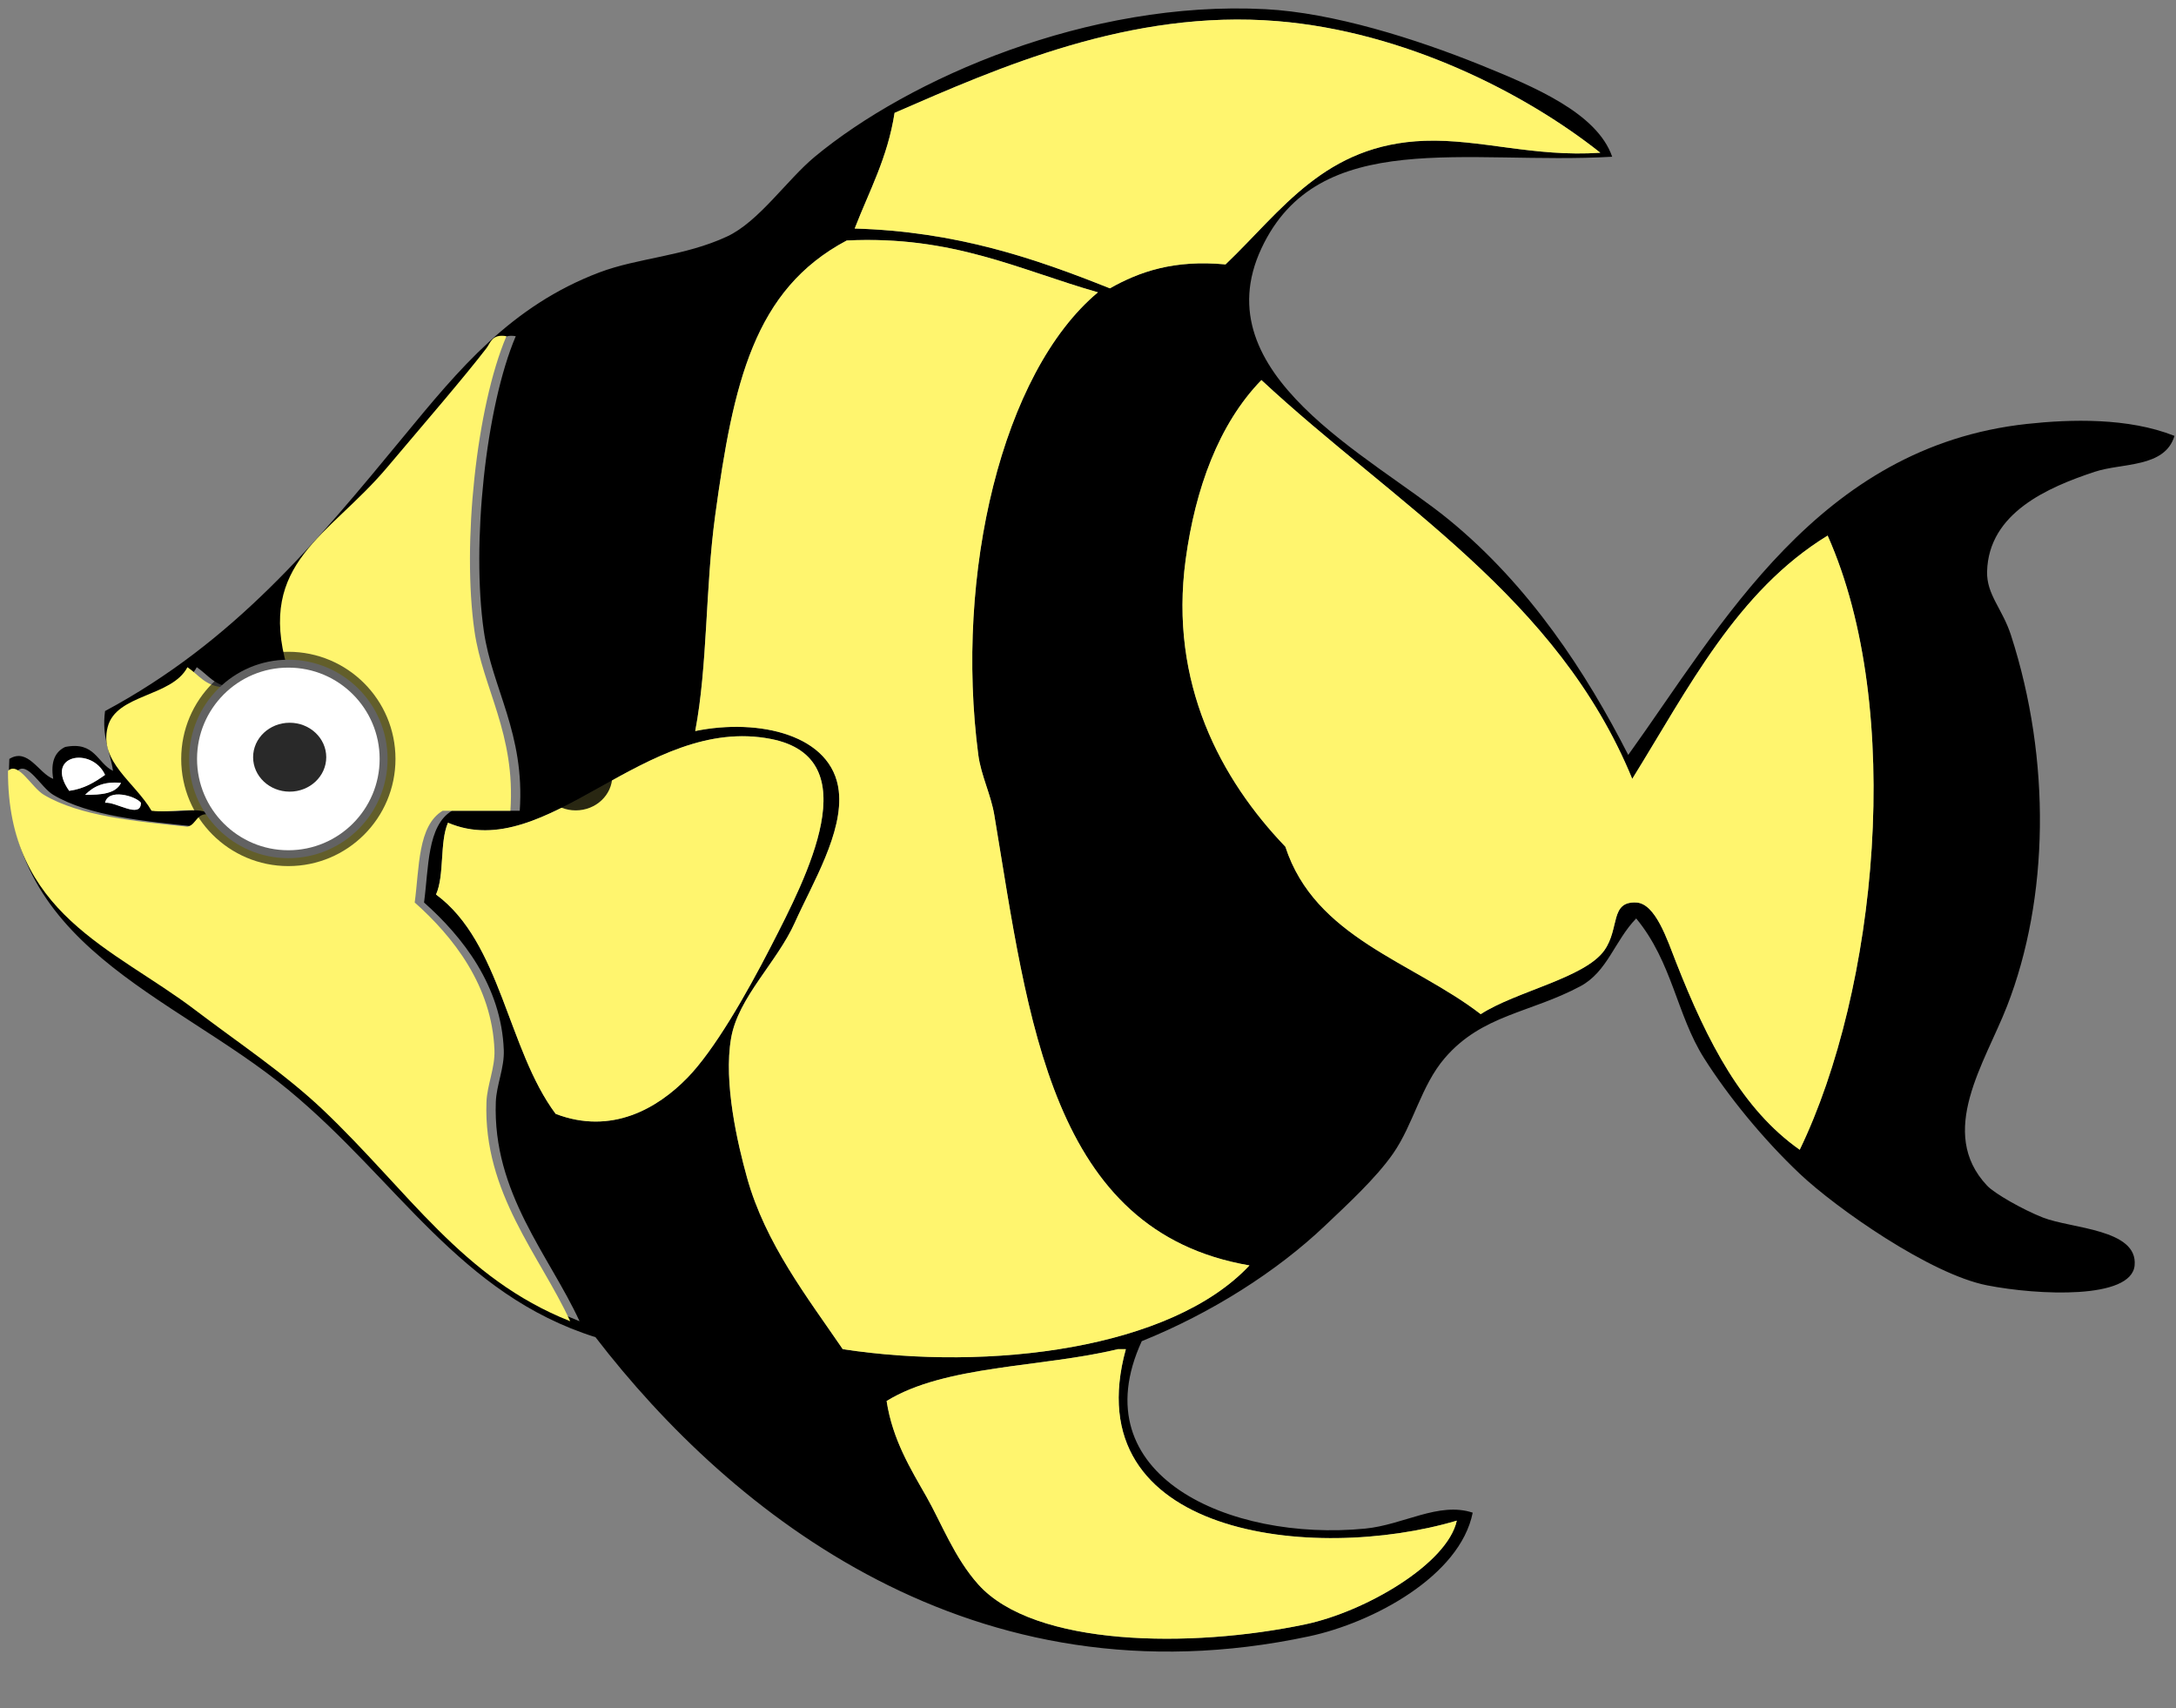
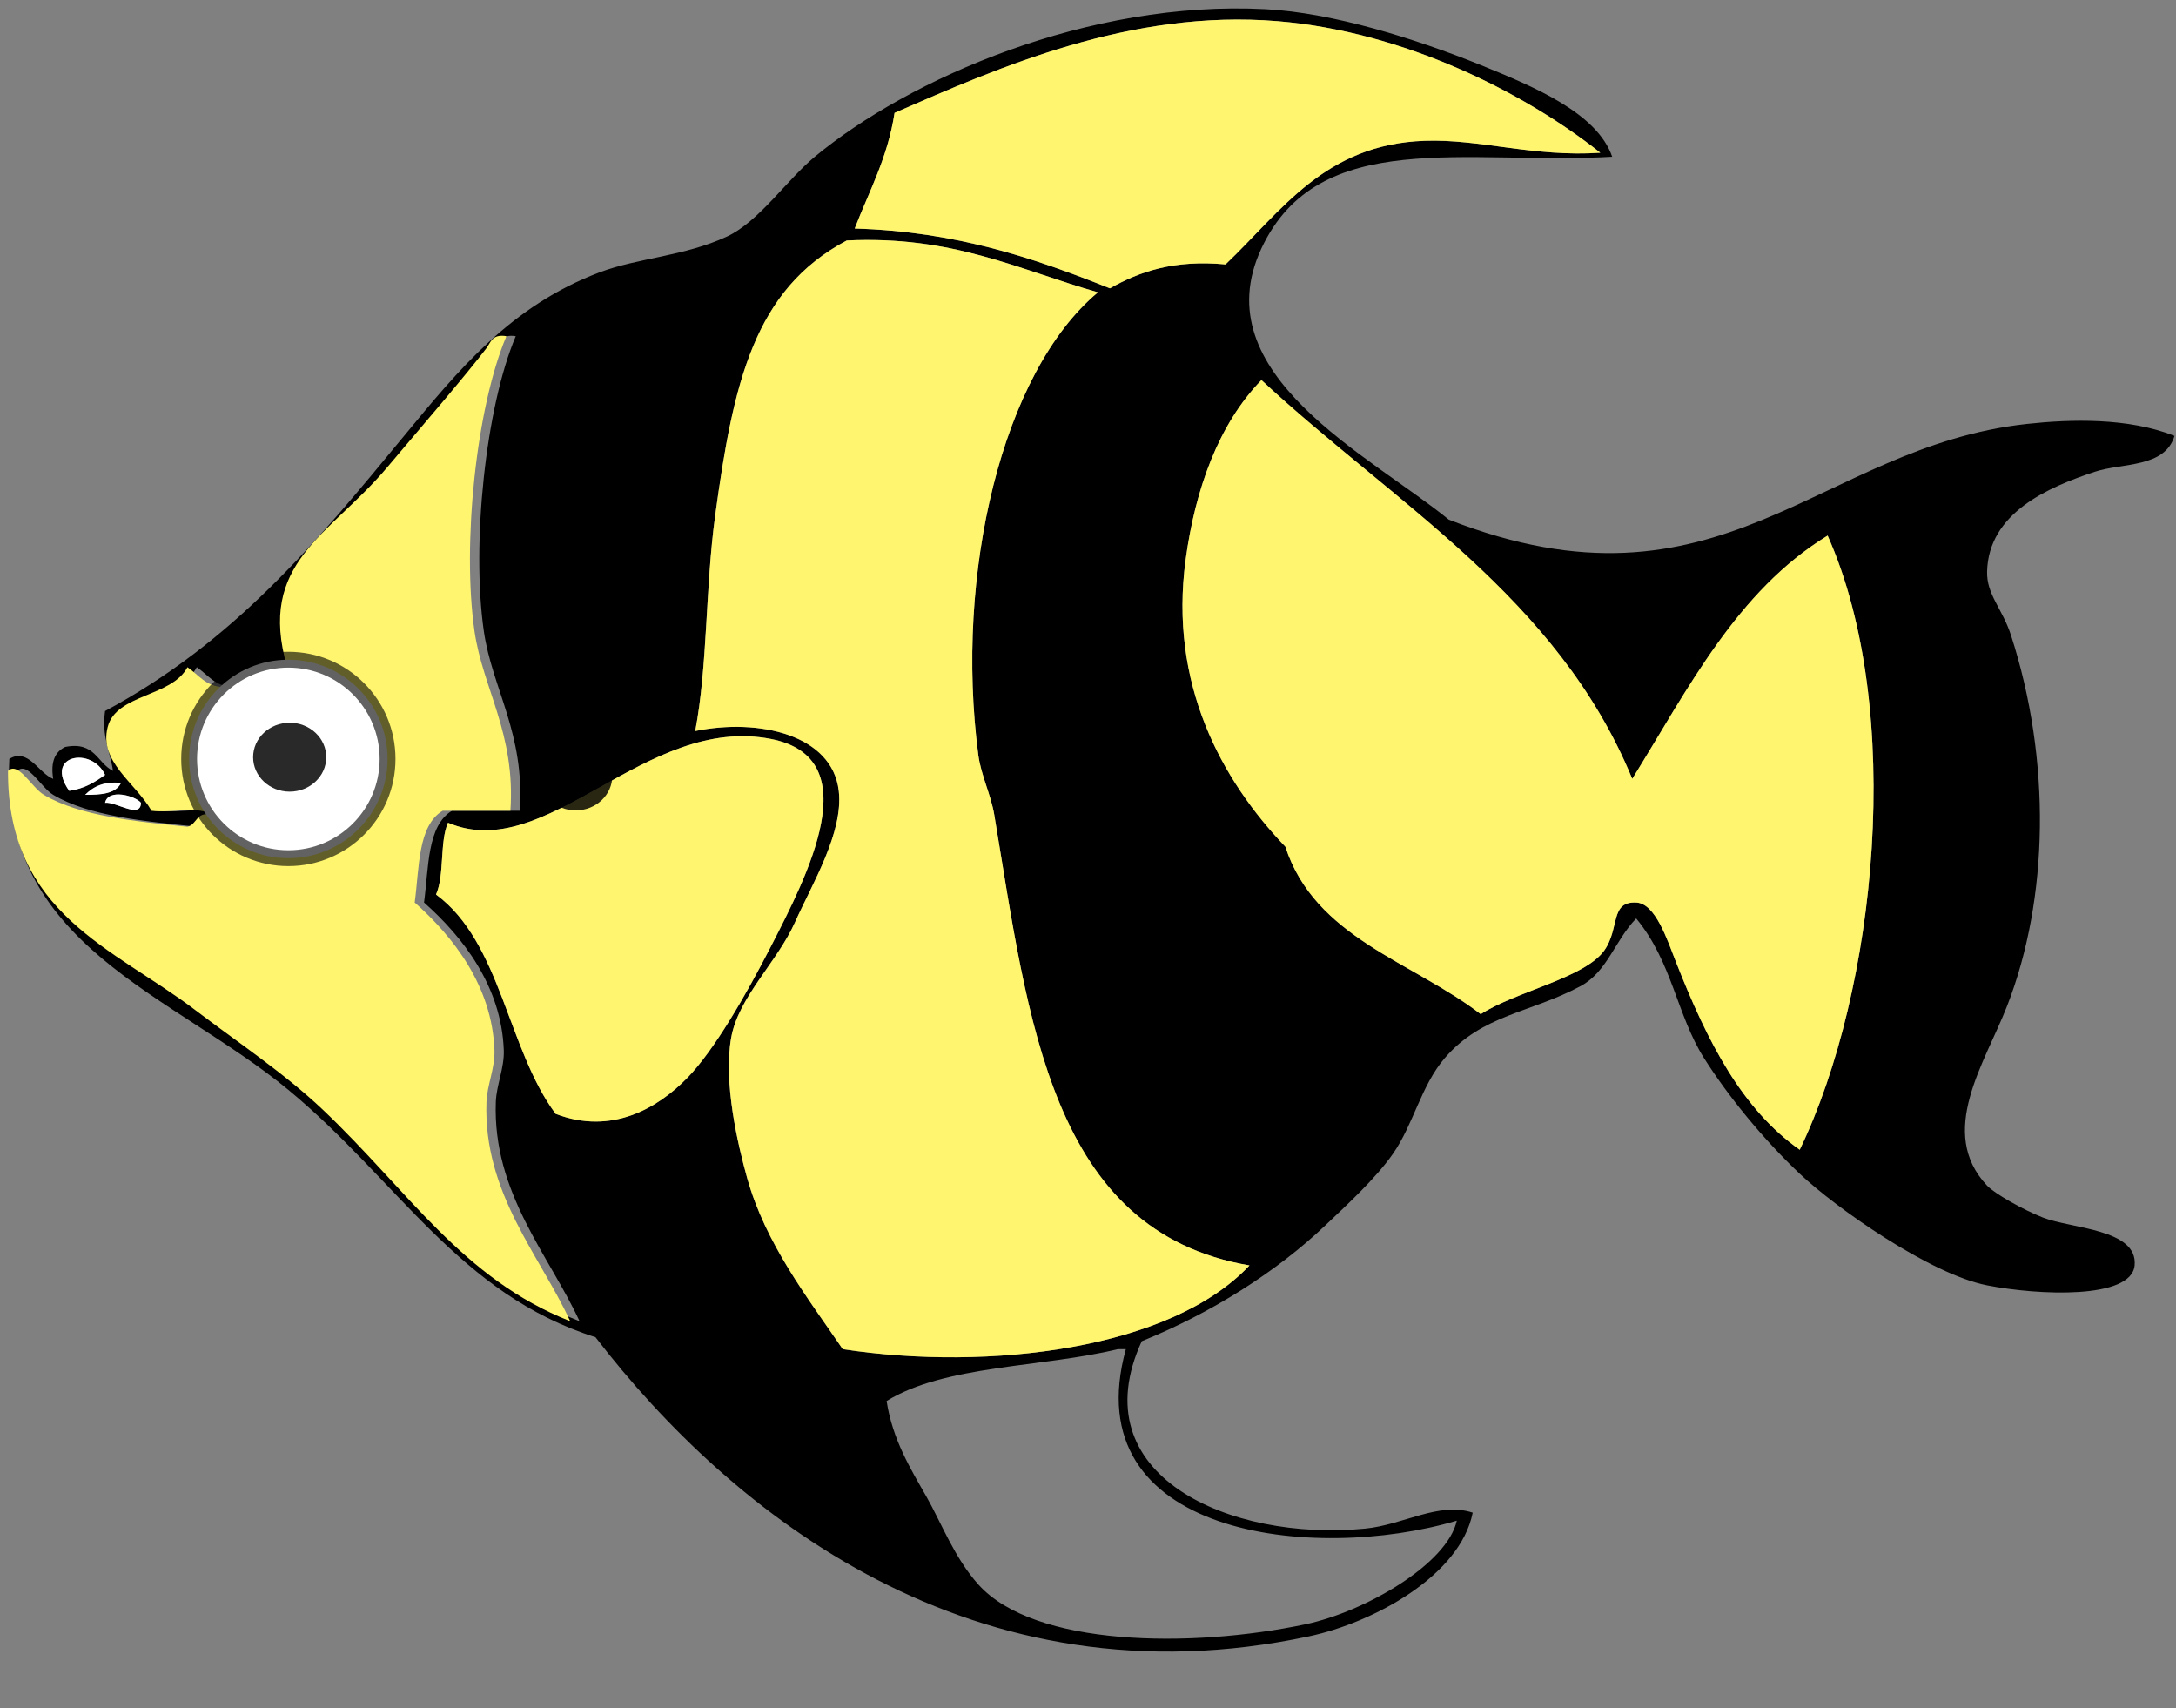
<svg xmlns="http://www.w3.org/2000/svg" width="581" height="456">
  <rect width="100%" height="100%" fill="#808080" stroke="none" />
  <g>
    <title>Layer 1</title>
-     <path id="imagebot_3" fill-rule="evenodd" clip-rule="evenodd" d="M 430.486 41.842 C 391.598 44.091 352.041 33.703 336.798 66.329 C 321.087 99.956 365.989 121.677 386.836 138.725 C 408.416 156.371 423.544 179.576 434.745 201.538 C 459.512 167.142 485.444 119.226 541.205 113.172 C 552.824 111.911 568.215 111.445 580.597 116.366 C 578.007 124.956 566.672 123.509 559.305 125.948 C 546.785 130.092 530.977 136.919 530.559 152.565 C 530.393 158.752 534.642 162.468 536.947 169.599 C 547.716 202.907 547.088 239.859 535.882 268.612 C 529.955 283.822 517.133 302.243 530.56 316.521 C 532.535 318.622 540.076 322.917 545.465 325.039 C 553.017 328.011 570.865 328.077 569.951 337.814 C 569.096 346.927 544.282 345.819 530.559 343.136 C 515.415 340.179 490.28 322.553 480.52 313.326 C 470.699 304.041 461.327 292.519 454.969 282.452 C 447.669 270.89 446.523 256.869 436.87 245.188 C 431.124 251.12 429.189 259.426 421.965 263.288 C 408.559 270.452 395.749 270.853 385.767 282.452 C 379.412 289.836 377.41 300.159 371.926 308.004 C 367.271 314.664 359.547 321.731 353.827 327.166 C 340.869 339.483 323.393 350.563 304.853 358.041 C 288.378 393.894 328.343 411.588 364.473 408.08 C 374.776 407.079 384.121 400.824 393.219 403.821 C 389.833 420.752 366.61 433.181 349.569 436.826 C 259.953 455.984 195.259 404.132 158.999 356.976 C 122.639 345.542 106.2 315.088 77.02 290.968 C 46.01 265.334 1.3732910142394417e-7 252.38 2.495 202.602 C 7.495 199.514 10.34 206.467 14.206 207.926 C 13.453 203.268 14.762 200.674 17.4 199.409 C 25.368 197.828 25.895 203.69 30.175 205.796 C 29.398 200.541 27.124 196.78 28.046 189.826 C 62.519 171.312 84.209 145.097 107.895 116.366 C 122.428 98.737 136.382 81.671 160.062 72.716 C 170.349 68.826 182.76 68.432 194.131 63.134 C 202.641 59.169 210.094 48.024 217.553 41.841 C 242.718 20.983 290.603 1.1444091807533141e-7 337.853 2.449 C 355.914 3.385 377.935 10.332 395.343 17.354 C 409.573 23.134 426.453 30.153 430.473 41.883 L 430.486 41.842 z M 341.066 5.644 C 301.87 2.427 266.613 18.043 238.856 30.131 C 237.007 42.122 232.068 51.023 228.21 61.006 C 255.445 61.806 276.314 68.972 296.348 76.975 C 304.28 72.486 313.515 69.3 327.223 70.587 C 342.291 56.21 353.716 38.506 380.456 37.583 C 395.185 37.074 409.635 41.989 427.299 40.777 C 407.159 24.794 374.999 8.43 341.069 5.644 z M 226.076 64.2 C 201.302 77.316 195.77 102.256 190.943 137.661 C 188.294 157.088 188.961 177.615 185.62 195.152 C 202.688 191.669 222.219 196.173 223.947 211.122 C 225.232 222.232 216.892 235.851 212.236 246.255 C 207.456 256.935 197.106 266.194 195.201 277.13 C 193.131 289.025 196.934 305.327 199.46 314.392 C 204.356 331.963 215.549 346.316 225.011 360.172 C 264.257 366.14 312.717 360.118 333.601 337.815 C 280.522 328.736 274.647 272.521 265.464 217.505 C 264.563 212.111 261.917 206.953 261.205 201.535 C 254.867 153.305 267.523 99.435 293.145 78.035 C 272.155 72.067 254.425 62.818 226.075 64.2 z M 132.386 92.945 C 126.497 100.621 115.986 112.79 105.77 124.885 C 90.362 143.127 71.071 150.17 79.154 178.117 C 89.529 181.775 97.845 188.152 96.188 201.539 C 92.387 232.245 38.664 213.955 62.119 183.44 C 57.359 183.232 55.516 180.107 52.537 178.117 C 48.342 186.11 33.508 185.237 31.244 194.087 C 28.874 203.348 38.439 208.741 42.955 216.444 C 47.943 217.133 55.704 215.052 58.925 217.508 C 54.805 216.583 55.138 220.109 52.537 220.702 C 38.687 219.252 23.787 217.89 14.209 212.185 C 10.891 210.207 7.373 203.128 4.627 205.796 C 4.488 244.018 32.872 253.089 54.666 269.675 C 65.759 278.117 78.46 286.538 88.735 296.292 C 111.613 318.007 125.897 341.298 154.743 352.718 C 146.686 335.197 131.482 318.465 132.385 294.162 C 132.554 289.628 134.694 285.105 134.514 280.321 C 133.873 263.23 123.518 250.067 113.221 240.929 C 114.487 231.548 114.028 220.443 120.674 216.442 L 138.773 216.442 C 140.194 195.83 131.399 183.816 129.191 168.533 C 125.833 145.288 129.663 108.677 137.709 89.75 C 133.849 89.112 133.509 91.498 132.389 92.953 z M 336.806 101.463 C 325.385 113.194 319.126 130.557 316.577 149.372 C 312.087 182.514 326.059 208.156 343.193 226.027 C 351.124 250.391 377.117 256.692 395.36 270.741 C 404.737 264.655 423.122 261.102 428.365 253.708 C 432.518 247.849 429.799 240.598 436.883 240.932 C 442.019 241.173 445.141 250.823 447.529 256.901 C 455.961 278.361 465.2 296.132 480.532 306.94 C 501.119 264.344 508.706 189.43 487.985 142.98 C 463.766 157.799 450.764 183.833 435.818 207.923 C 415.878 159.373 372.288 134.473 336.808 101.463 z M 73.836 215.373 C 98.753 217.716 99.138 177.505 73.836 181.305 C 53.92 184.305 53.819 213.495 73.836 215.375 z M 183.496 287.773 C 190.684 280.42 199.218 265.565 205.854 252.64 C 215.422 234.003 231.939 202.39 205.854 197.279 C 172.191 190.682 146.095 230.942 119.617 219.636 C 117.355 224.827 118.731 233.655 116.424 238.801 C 133.797 251.592 135.481 280.073 148.363 297.357 C 163.293 303.057 175.573 295.857 183.493 287.757 z M 18.476 211.123 C 22.536 210.57 25.354 208.774 28.058 206.864 C 24.554 199.244 11.657 201.444 18.476 211.124 z M 22.734 212.183 C 27.025 212.215 30.946 211.877 32.316 208.989 C 27.609 208.539 24.854 210.039 22.734 212.179 z M 28.057 214.313 C 30.898 213.943 37.57 218.737 37.639 214.313 C 36.209 212.453 28.848 210.413 28.057 214.313 z M 236.727 374.013 C 238.331 384.401 243.178 392.191 247.373 399.565 C 251.352 406.558 254.845 415.889 261.213 422.988 C 276.142 439.627 317.985 440.055 348.514 433.634 C 364.564 430.258 386.46 417.488 388.971 405.953 C 350.749 417.284 286.831 410.138 300.605 360.173 L 298.476 360.173 C 278.186 365.083 252.306 364.393 236.726 374.013 z" />
+     <path id="imagebot_3" fill-rule="evenodd" clip-rule="evenodd" d="M 430.486 41.842 C 391.598 44.091 352.041 33.703 336.798 66.329 C 321.087 99.956 365.989 121.677 386.836 138.725 C 459.512 167.142 485.444 119.226 541.205 113.172 C 552.824 111.911 568.215 111.445 580.597 116.366 C 578.007 124.956 566.672 123.509 559.305 125.948 C 546.785 130.092 530.977 136.919 530.559 152.565 C 530.393 158.752 534.642 162.468 536.947 169.599 C 547.716 202.907 547.088 239.859 535.882 268.612 C 529.955 283.822 517.133 302.243 530.56 316.521 C 532.535 318.622 540.076 322.917 545.465 325.039 C 553.017 328.011 570.865 328.077 569.951 337.814 C 569.096 346.927 544.282 345.819 530.559 343.136 C 515.415 340.179 490.28 322.553 480.52 313.326 C 470.699 304.041 461.327 292.519 454.969 282.452 C 447.669 270.89 446.523 256.869 436.87 245.188 C 431.124 251.12 429.189 259.426 421.965 263.288 C 408.559 270.452 395.749 270.853 385.767 282.452 C 379.412 289.836 377.41 300.159 371.926 308.004 C 367.271 314.664 359.547 321.731 353.827 327.166 C 340.869 339.483 323.393 350.563 304.853 358.041 C 288.378 393.894 328.343 411.588 364.473 408.08 C 374.776 407.079 384.121 400.824 393.219 403.821 C 389.833 420.752 366.61 433.181 349.569 436.826 C 259.953 455.984 195.259 404.132 158.999 356.976 C 122.639 345.542 106.2 315.088 77.02 290.968 C 46.01 265.334 1.3732910142394417e-7 252.38 2.495 202.602 C 7.495 199.514 10.34 206.467 14.206 207.926 C 13.453 203.268 14.762 200.674 17.4 199.409 C 25.368 197.828 25.895 203.69 30.175 205.796 C 29.398 200.541 27.124 196.78 28.046 189.826 C 62.519 171.312 84.209 145.097 107.895 116.366 C 122.428 98.737 136.382 81.671 160.062 72.716 C 170.349 68.826 182.76 68.432 194.131 63.134 C 202.641 59.169 210.094 48.024 217.553 41.841 C 242.718 20.983 290.603 1.1444091807533141e-7 337.853 2.449 C 355.914 3.385 377.935 10.332 395.343 17.354 C 409.573 23.134 426.453 30.153 430.473 41.883 L 430.486 41.842 z M 341.066 5.644 C 301.87 2.427 266.613 18.043 238.856 30.131 C 237.007 42.122 232.068 51.023 228.21 61.006 C 255.445 61.806 276.314 68.972 296.348 76.975 C 304.28 72.486 313.515 69.3 327.223 70.587 C 342.291 56.21 353.716 38.506 380.456 37.583 C 395.185 37.074 409.635 41.989 427.299 40.777 C 407.159 24.794 374.999 8.43 341.069 5.644 z M 226.076 64.2 C 201.302 77.316 195.77 102.256 190.943 137.661 C 188.294 157.088 188.961 177.615 185.62 195.152 C 202.688 191.669 222.219 196.173 223.947 211.122 C 225.232 222.232 216.892 235.851 212.236 246.255 C 207.456 256.935 197.106 266.194 195.201 277.13 C 193.131 289.025 196.934 305.327 199.46 314.392 C 204.356 331.963 215.549 346.316 225.011 360.172 C 264.257 366.14 312.717 360.118 333.601 337.815 C 280.522 328.736 274.647 272.521 265.464 217.505 C 264.563 212.111 261.917 206.953 261.205 201.535 C 254.867 153.305 267.523 99.435 293.145 78.035 C 272.155 72.067 254.425 62.818 226.075 64.2 z M 132.386 92.945 C 126.497 100.621 115.986 112.79 105.77 124.885 C 90.362 143.127 71.071 150.17 79.154 178.117 C 89.529 181.775 97.845 188.152 96.188 201.539 C 92.387 232.245 38.664 213.955 62.119 183.44 C 57.359 183.232 55.516 180.107 52.537 178.117 C 48.342 186.11 33.508 185.237 31.244 194.087 C 28.874 203.348 38.439 208.741 42.955 216.444 C 47.943 217.133 55.704 215.052 58.925 217.508 C 54.805 216.583 55.138 220.109 52.537 220.702 C 38.687 219.252 23.787 217.89 14.209 212.185 C 10.891 210.207 7.373 203.128 4.627 205.796 C 4.488 244.018 32.872 253.089 54.666 269.675 C 65.759 278.117 78.46 286.538 88.735 296.292 C 111.613 318.007 125.897 341.298 154.743 352.718 C 146.686 335.197 131.482 318.465 132.385 294.162 C 132.554 289.628 134.694 285.105 134.514 280.321 C 133.873 263.23 123.518 250.067 113.221 240.929 C 114.487 231.548 114.028 220.443 120.674 216.442 L 138.773 216.442 C 140.194 195.83 131.399 183.816 129.191 168.533 C 125.833 145.288 129.663 108.677 137.709 89.75 C 133.849 89.112 133.509 91.498 132.389 92.953 z M 336.806 101.463 C 325.385 113.194 319.126 130.557 316.577 149.372 C 312.087 182.514 326.059 208.156 343.193 226.027 C 351.124 250.391 377.117 256.692 395.36 270.741 C 404.737 264.655 423.122 261.102 428.365 253.708 C 432.518 247.849 429.799 240.598 436.883 240.932 C 442.019 241.173 445.141 250.823 447.529 256.901 C 455.961 278.361 465.2 296.132 480.532 306.94 C 501.119 264.344 508.706 189.43 487.985 142.98 C 463.766 157.799 450.764 183.833 435.818 207.923 C 415.878 159.373 372.288 134.473 336.808 101.463 z M 73.836 215.373 C 98.753 217.716 99.138 177.505 73.836 181.305 C 53.92 184.305 53.819 213.495 73.836 215.375 z M 183.496 287.773 C 190.684 280.42 199.218 265.565 205.854 252.64 C 215.422 234.003 231.939 202.39 205.854 197.279 C 172.191 190.682 146.095 230.942 119.617 219.636 C 117.355 224.827 118.731 233.655 116.424 238.801 C 133.797 251.592 135.481 280.073 148.363 297.357 C 163.293 303.057 175.573 295.857 183.493 287.757 z M 18.476 211.123 C 22.536 210.57 25.354 208.774 28.058 206.864 C 24.554 199.244 11.657 201.444 18.476 211.124 z M 22.734 212.183 C 27.025 212.215 30.946 211.877 32.316 208.989 C 27.609 208.539 24.854 210.039 22.734 212.179 z M 28.057 214.313 C 30.898 213.943 37.57 218.737 37.639 214.313 C 36.209 212.453 28.848 210.413 28.057 214.313 z M 236.727 374.013 C 238.331 384.401 243.178 392.191 247.373 399.565 C 251.352 406.558 254.845 415.889 261.213 422.988 C 276.142 439.627 317.985 440.055 348.514 433.634 C 364.564 430.258 386.46 417.488 388.971 405.953 C 350.749 417.284 286.831 410.138 300.605 360.173 L 298.476 360.173 C 278.186 365.083 252.306 364.393 236.726 374.013 z" />
    <path transform="matrix(1 0 0 1 2.406 2.255)" id="imagebot_4" fill-rule="evenodd" clip-rule="evenodd" d="M424.89,38.523C407.226,39.735 392.777,34.82 378.047,35.329C351.307,36.252 339.882,53.955 324.814,68.333C311.106,67.046 301.872,70.231 293.939,74.721C273.905,66.718 253.036,59.552 225.801,58.752C229.659,48.769 234.599,39.868 236.447,27.877C264.2,15.789 299.457,0.172 338.657,3.39C372.587,6.175 404.747,22.539 424.887,38.523L424.89,38.523z" fill="#FFF56E" />
    <path transform="matrix(1 0 0 1 2.406 2.255)" id="imagebot_5" fill-rule="evenodd" clip-rule="evenodd" d="M290.75,75.785C265.128,97.179 252.472,151.054 258.81,199.285C259.522,204.703 262.168,209.861 263.069,215.255C272.252,270.267 278.127,326.485 331.206,335.565C310.318,357.869 261.858,363.89 222.616,357.922C213.154,344.066 201.96,329.713 197.065,312.142C194.539,303.078 190.735,286.775 192.806,274.88C194.71,263.944 205.061,254.685 209.841,244.005C214.497,233.601 222.837,219.982 221.552,208.872C219.824,193.924 200.294,189.419 183.225,192.902C186.565,175.365 185.899,154.838 188.548,135.411C193.375,100.006 198.907,75.066 223.681,61.95C252.031,60.564 269.761,69.813 290.761,75.786L290.75,75.785z" fill="#FFF56E" />
    <path transform="translate(-2.5 0) matrix(1 0 0 1 2.406 2.255)" id="imagebot_6" fill-rule="evenodd" clip-rule="evenodd" d="M135.31,87.497C127.264,106.424 123.434,143.036 126.792,166.28C129,181.563 137.794,193.577 136.374,214.189L118.275,214.189C111.629,218.19 112.088,229.295 110.822,238.676C121.119,247.814 131.474,260.977 132.115,278.068C132.295,282.852 130.155,287.375 129.986,291.909C129.083,316.212 144.287,332.944 152.344,350.465C123.498,339.045 109.214,315.754 86.336,294.039C76.061,284.285 63.359,275.864 52.267,267.422C30.474,250.836 2.089,241.765 2.228,203.543C4.974,200.875 8.492,207.954 11.81,209.932C21.388,215.637 36.288,216.998 50.138,218.449C52.739,217.856 52.406,214.33 56.526,215.255C53.305,212.798 45.545,214.88 40.556,214.191C36.04,206.488 26.475,201.095 28.845,191.834C31.109,182.984 45.943,183.857 50.138,175.864C53.117,177.854 54.96,180.979 59.72,181.187C36.266,211.697 89.989,229.987 93.79,199.277C95.447,185.89 87.131,179.513 76.756,175.855C68.673,147.908 87.964,140.865 103.372,122.623C113.588,110.528 124.099,98.359 129.988,90.683C131.098,89.228 131.438,86.842 135.308,87.49L135.31,87.497z" fill="#FFF56E" />
    <path transform="matrix(1 0 0 1 2.406 2.255)" id="imagebot_7" fill-rule="evenodd" clip-rule="evenodd" d="M433.41,205.67C448.356,181.58 461.358,155.545 485.577,140.727C506.298,187.173 498.711,262.087 478.124,304.687C462.792,293.879 453.553,276.108 445.121,254.648C442.732,248.57 439.61,238.92 434.475,238.679C427.391,238.345 430.111,245.596 425.957,251.455C420.714,258.85 402.329,262.402 392.952,268.488C374.709,254.438 348.716,248.137 340.785,223.774C323.651,205.903 309.679,180.261 314.169,147.119C316.718,128.304 322.977,110.941 334.398,99.21C369.878,132.219 413.468,157.119 433.408,205.67L433.41,205.67z" fill="#FFF56E" />
    <path transform="matrix(1 0 0 1 2.406 2.255)" id="imagebot_9" fill-rule="evenodd" clip-rule="evenodd" d="M145.95,295.1C133.068,277.817 131.384,249.335 114.011,236.544C116.319,231.398 114.943,222.57 117.204,217.379C143.682,228.685 169.778,188.425 203.441,195.022C229.526,200.133 213.009,231.747 203.441,250.383C196.805,263.308 188.272,278.163 181.083,285.516C173.173,293.626 160.893,300.826 145.953,295.106L145.95,295.1z" fill="#FFF56E" />
    <path transform="matrix(1 0 0 1 2.406 2.255)" id="imagebot_10" fill-rule="evenodd" clip-rule="evenodd" d="M25.648,204.61C22.945,206.52 20.127,208.316 16.066,208.869C9.248,199.189 22.145,196.989 25.648,204.609L25.648,204.61z" fill="#FFFFFF" />
    <path transform="matrix(1 0 0 1 2.406 2.255)" id="imagebot_11" fill-rule="evenodd" clip-rule="evenodd" d="M29.907,206.74C28.537,209.629 24.616,209.966 20.325,209.934C22.445,207.794 25.2,206.294 29.907,206.744L29.907,206.74z" fill="#FFFFFF" />
    <path transform="matrix(1 0 0 1 2.406 2.255)" id="imagebot_12" fill-rule="evenodd" clip-rule="evenodd" d="M35.23,212.06C35.161,216.484 28.489,211.69 25.648,212.06C26.439,208.16 33.8,210.2 35.23,212.06z" fill="#FFFFFF" />
-     <path transform="matrix(1 0 0 1 2.406 2.255)" id="imagebot_13" fill-rule="evenodd" clip-rule="evenodd" d="M296.07,357.92L298.199,357.92C284.425,407.885 348.344,415.031 386.565,403.7C384.054,415.234 362.158,428.005 346.108,431.381C315.579,437.802 273.736,437.373 258.807,420.735C252.438,413.636 248.945,404.305 244.967,397.312C240.772,389.938 235.925,382.148 234.321,371.76C249.901,362.14 275.781,362.83 296.071,357.92L296.07,357.92z" fill="#FFF56E" />
    <path transform="matrix(0.742 0 0 0.742 -75.27 -67.372)" label="Capa 1" fill="rgb(255, 255, 255)" stroke="rgb(0, 0, 0)" stroke-width="5.7" stroke-miterlimit="4" stroke-opacity="0.615" id="imagebot_23" d="M 240.903 363.852 C 240.903 383.57 224.919 399.555 205.2 399.555 C 185.482 399.555 169.497 383.57 169.497 363.852 C 169.497 344.133 185.482 328.148 205.2 328.148 C 224.919 328.148 240.903 344.133 240.903 363.852 z" />
    <path label="Capa 1" opacity="0.839" fill="rgb(0, 0, 0)" transform="translate(-5 -5) matrix(0.753 0 0 0.753 -91.839 -23.681)" d="M244.286,306.539C244.286,313.284 238.481,318.753 231.32,318.753C224.159,318.753 218.354,313.284 218.354,306.539C218.354,299.793 224.159,294.324 231.32,294.324C238.481,294.324 244.286,299.793 244.286,306.539z" id="imagebot_20" />
    <path label="Capa 1" opacity="0.839" fill="rgb(0, 0, 0)" id="imagebot_19" d="M244.286,306.539C244.286,313.284 238.481,318.753 231.32,318.753C224.159,318.753 218.354,313.284 218.354,306.539C218.354,299.793 224.159,294.324 231.32,294.324C238.481,294.324 244.286,299.793 244.286,306.539z" transform="matrix(0.753 0 0 0.753 -20.464 -23.681)" />
  </g>
</svg>